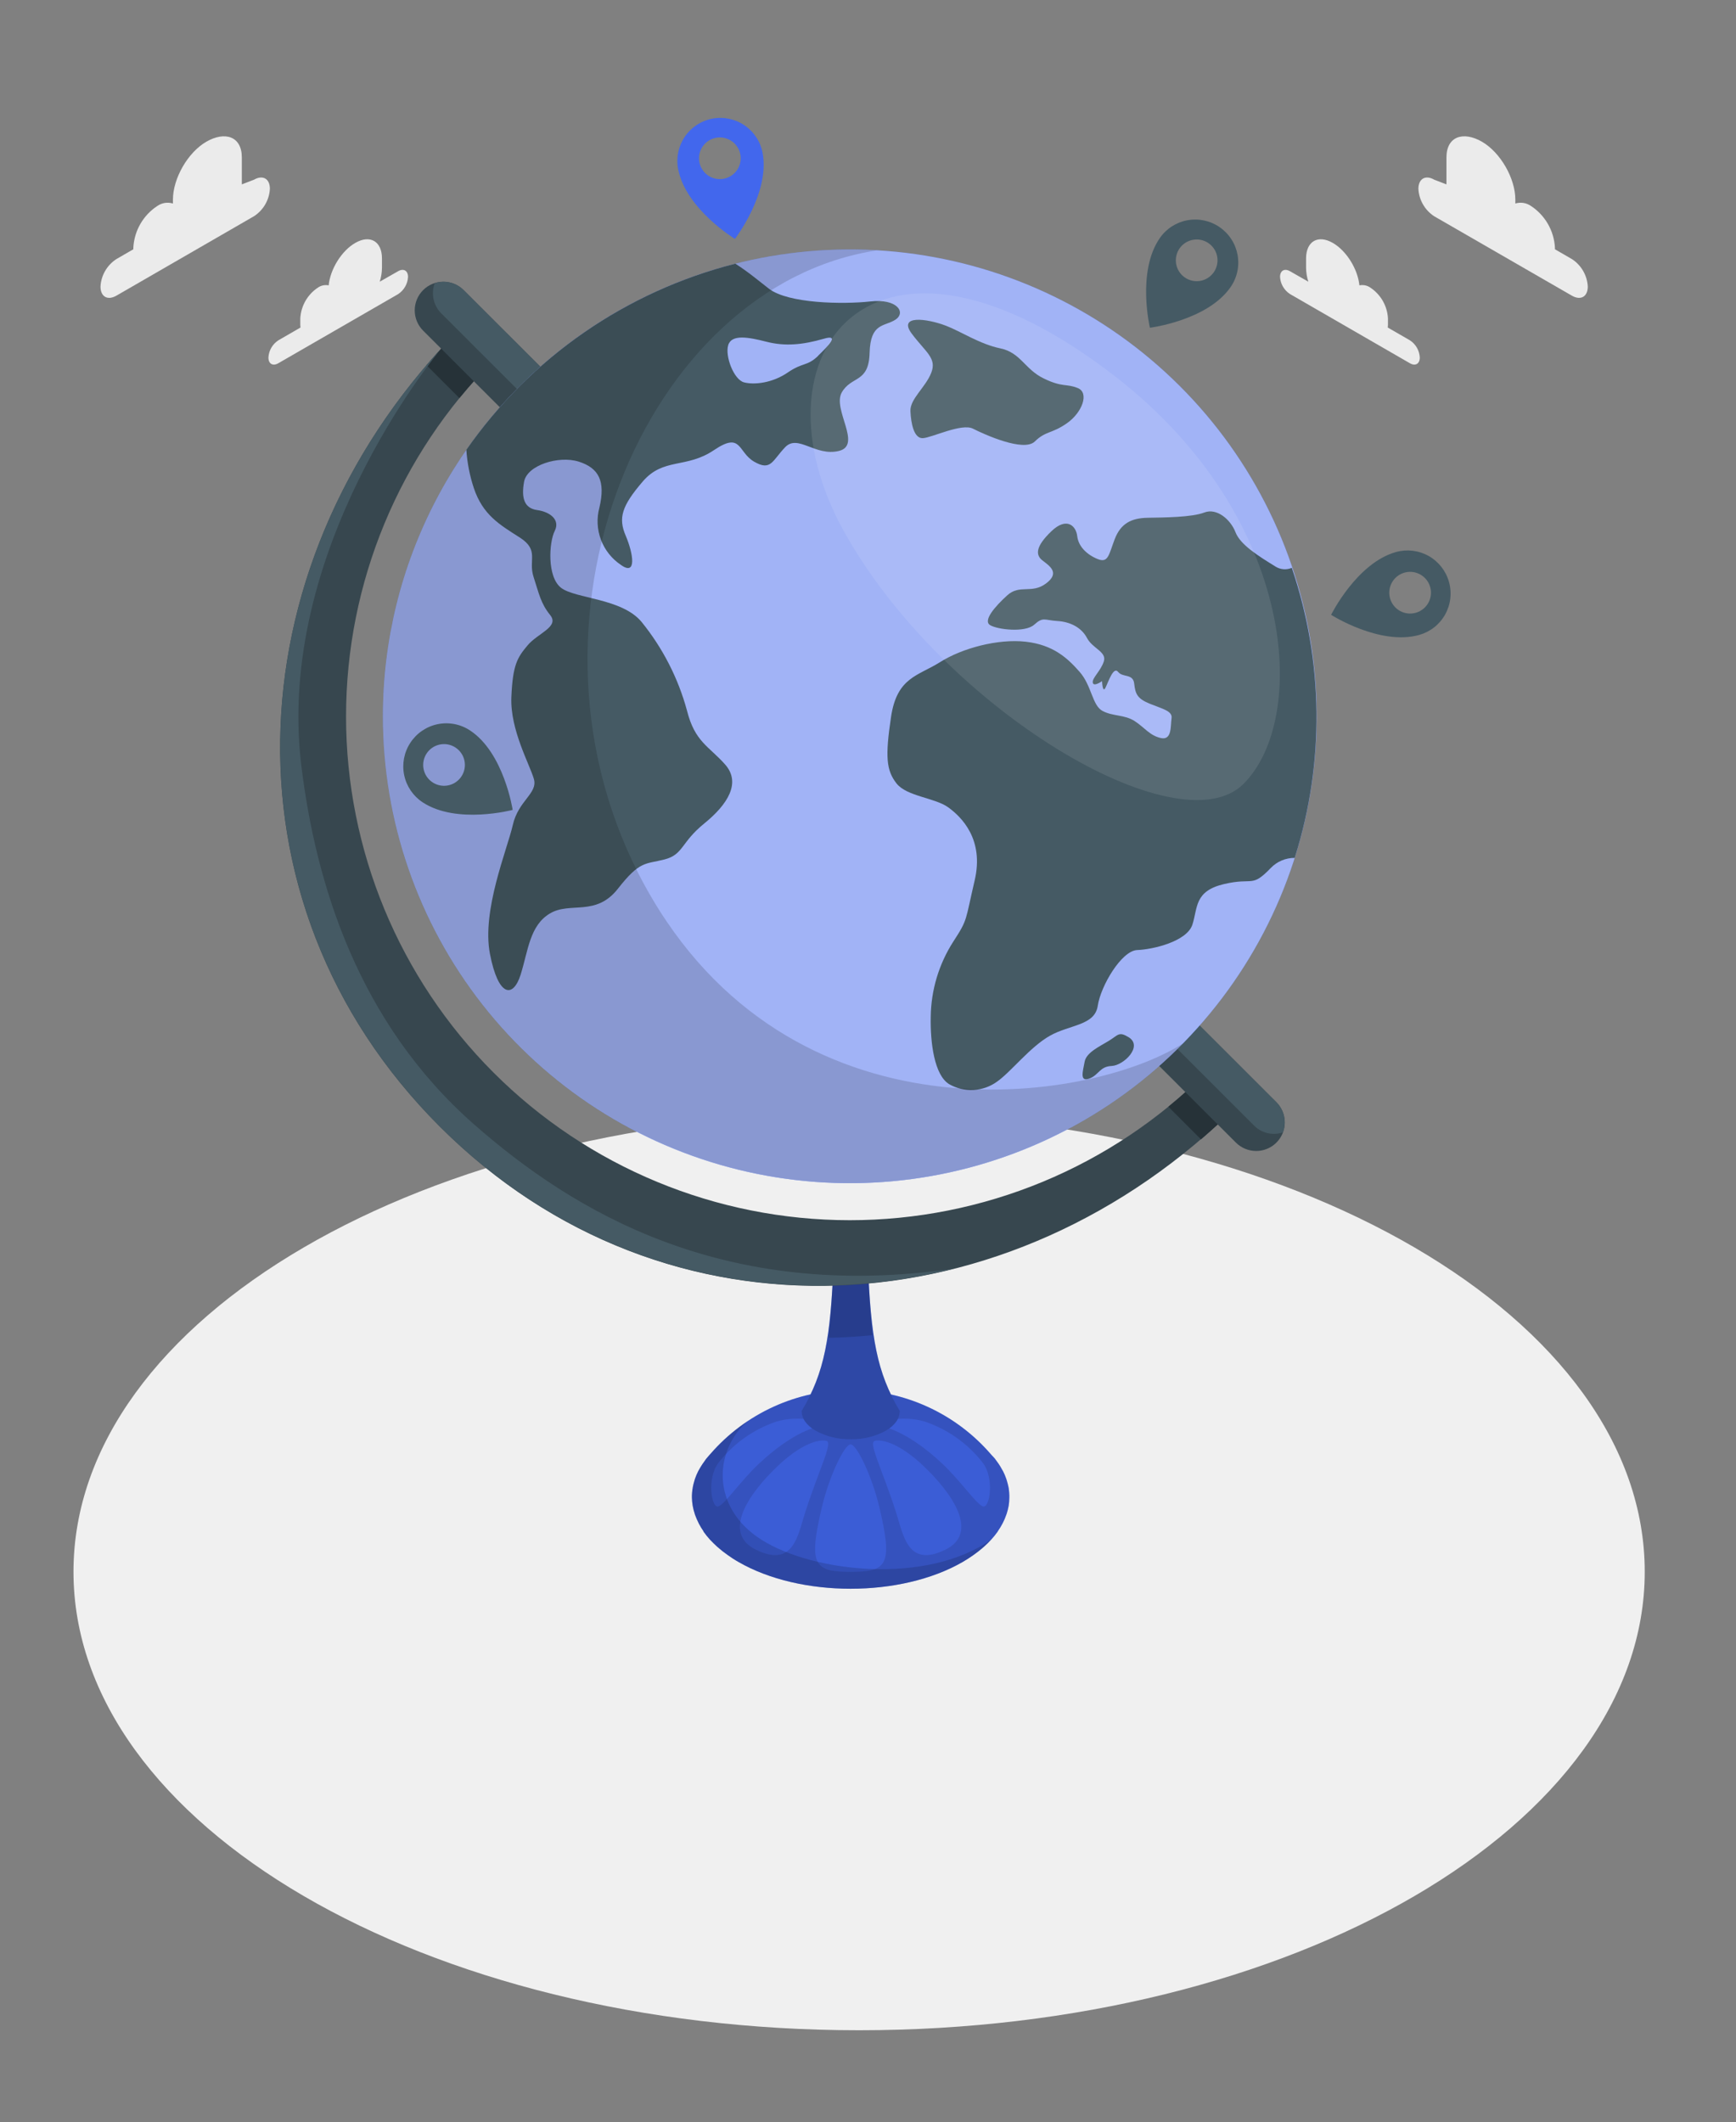
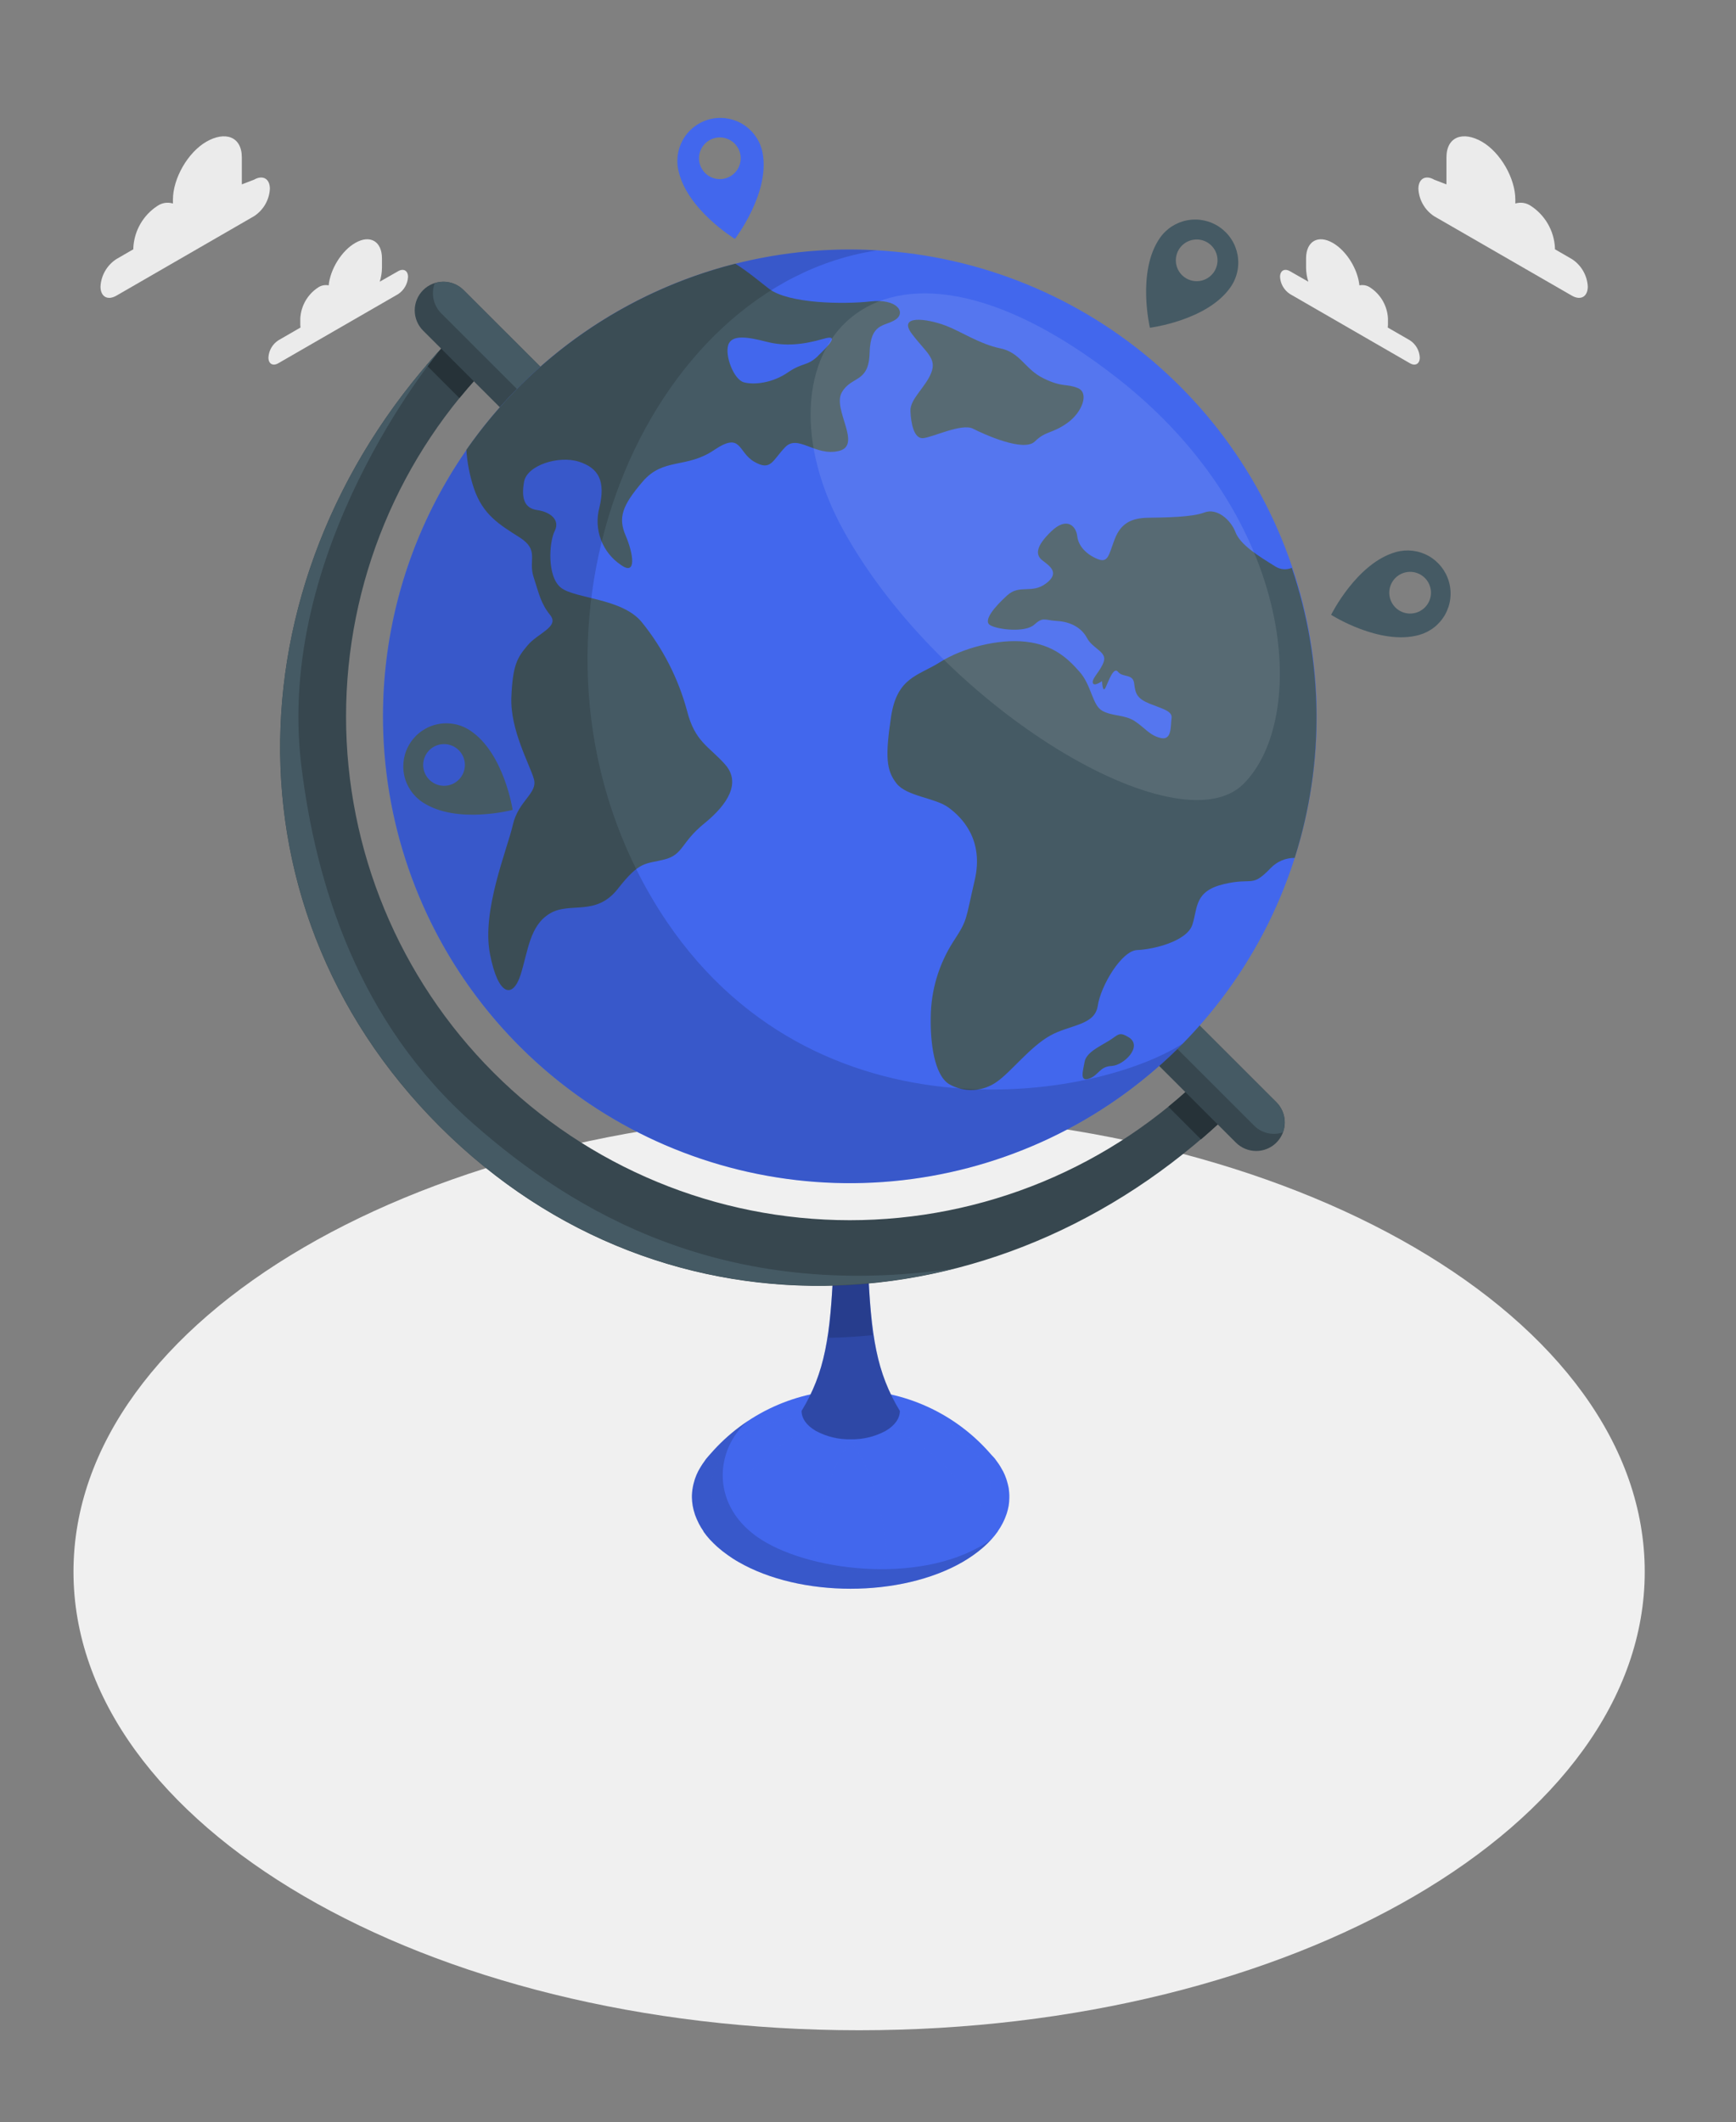
<svg xmlns="http://www.w3.org/2000/svg" width="364" height="445" viewBox="0 0 364 445" fill="none">
  <rect x="0" y="0" width="364" height="445" fill="#808080" stroke="none" />
  <path d="M180.136 425.716C271.113 425.716 344.864 382.672 344.864 329.574C344.864 276.476 271.113 233.432 180.136 233.432C89.159 233.432 15.408 276.476 15.408 329.574C15.408 382.672 89.159 425.716 180.136 425.716Z" fill="#F0F0F0" />
  <path d="M295.632 71.364L290.986 68.682C291.01 68.493 291.022 68.302 291.023 68.111V66.77C290.954 65.467 290.578 64.2 289.926 63.07C289.274 61.941 288.364 60.981 287.271 60.27C286.946 60.053 286.581 59.902 286.197 59.828C285.813 59.754 285.419 59.757 285.036 59.838C284.699 56.438 282.332 52.591 279.467 50.942C276.368 49.147 273.854 50.597 273.854 54.181V56.188C273.869 57.167 274.03 58.137 274.33 59.068L270.476 56.87C269.326 56.21 268.395 56.745 268.395 58.072C268.437 58.788 268.647 59.485 269.007 60.106C269.367 60.727 269.868 61.255 270.469 61.648L295.617 76.164C296.768 76.831 297.698 76.296 297.698 74.969C297.663 74.248 297.457 73.545 297.098 72.919C296.738 72.292 296.236 71.76 295.632 71.364Z" fill="#EBEBEB" />
  <path d="M300.725 37.679L303.289 38.661V33.026C303.289 28.549 306.851 27.479 310.727 29.714C314.596 31.949 317.732 37.386 317.732 41.856V42.676C318.277 42.508 318.853 42.465 319.416 42.551C319.98 42.638 320.516 42.851 320.986 43.175C322.454 44.133 323.676 45.424 324.553 46.943C325.431 48.462 325.938 50.165 326.034 51.916V52.268L329.603 54.335C330.57 54.964 331.375 55.813 331.952 56.813C332.529 57.813 332.861 58.934 332.922 60.087C332.922 62.205 331.457 63.062 329.603 62.007L300.725 45.351C299.757 44.721 298.951 43.87 298.374 42.869C297.797 41.868 297.465 40.745 297.405 39.591C297.405 37.474 298.893 36.616 300.725 37.679Z" fill="#EBEBEB" />
  <path d="M58.362 71.364L63.001 68.682C62.977 68.493 62.965 68.302 62.964 68.111V66.77C63.033 65.467 63.41 64.2 64.061 63.07C64.713 61.941 65.623 60.981 66.716 60.27C67.363 59.84 68.153 59.685 68.914 59.838C69.251 56.438 71.611 52.591 74.483 50.942C77.583 49.147 80.089 50.597 80.089 54.181V56.188C80.076 57.166 79.918 58.137 79.62 59.068L83.474 56.87C84.617 56.21 85.555 56.745 85.555 58.072C85.515 58.794 85.306 59.496 84.944 60.122C84.583 60.748 84.079 61.281 83.474 61.677L58.362 76.164C57.212 76.831 56.281 76.296 56.281 74.969C56.319 74.247 56.527 73.543 56.889 72.916C57.25 72.29 57.755 71.758 58.362 71.364Z" fill="#EBEBEB" />
  <path d="M53.262 37.679L50.705 38.661V33.026C50.705 28.549 47.144 27.479 43.267 29.714C39.398 31.949 36.262 37.386 36.262 41.856V42.676C35.718 42.508 35.142 42.465 34.578 42.551C34.015 42.638 33.478 42.851 33.009 43.175C31.539 44.132 30.316 45.423 29.439 46.941C28.561 48.461 28.055 50.165 27.96 51.916V52.268L24.391 54.335C23.424 54.964 22.619 55.813 22.043 56.813C21.466 57.813 21.133 58.934 21.072 60.087C21.072 62.205 22.538 63.062 24.391 62.007L53.262 45.336C54.232 44.707 55.039 43.857 55.617 42.856C56.195 41.855 56.528 40.731 56.589 39.577C56.589 37.474 55.102 36.616 53.262 37.679Z" fill="#EBEBEB" />
  <path d="M209.277 320.997C209.608 320.523 209.907 320.028 210.174 319.515C210.25 319.383 210.316 319.251 210.382 319.109C210.592 318.687 210.774 318.252 210.929 317.807L211.08 317.401C211.255 316.86 211.394 316.308 211.496 315.749C211.585 315.19 211.633 314.625 211.637 314.059C211.637 313.899 211.637 313.729 211.637 313.559C211.629 313.167 211.598 312.776 211.543 312.388C211.543 312.18 211.486 311.982 211.448 311.775C211.373 311.406 211.279 311.029 211.165 310.651C211.109 310.472 211.061 310.283 210.995 310.094C210.813 309.557 210.592 309.033 210.335 308.527C210.25 308.357 210.146 308.206 210.051 308.036C209.851 307.66 209.63 307.294 209.391 306.941L208.919 306.29C208.796 306.129 208.701 305.969 208.569 305.808L207.984 305.176L207.672 304.827C204.022 300.631 199.514 297.268 194.452 294.963C189.391 292.658 183.894 291.465 178.333 291.465C172.772 291.465 167.275 292.658 162.214 294.963C157.152 297.268 152.644 300.631 148.993 304.827L148.739 305.11C148.54 305.346 148.342 305.582 148.153 305.79C147.964 305.997 147.908 306.129 147.785 306.299C147.662 306.469 147.483 306.696 147.351 306.903C147.087 307.291 146.851 307.687 146.624 308.083C146.558 308.225 146.464 308.357 146.397 308.489C146.133 309.008 145.906 309.544 145.718 310.094C145.661 310.255 145.623 310.425 145.576 310.585C145.454 310.979 145.354 311.379 145.274 311.784C145.274 311.973 145.208 312.152 145.18 312.341C145.123 312.756 145.095 313.172 145.076 313.587C145.076 313.738 145.076 313.88 145.076 314.021C145.1 315.188 145.303 316.344 145.68 317.448C145.68 317.561 145.765 317.684 145.803 317.807C145.972 318.271 146.167 318.724 146.388 319.166L146.558 319.525C146.841 320.063 147.156 320.583 147.502 321.082C147.497 321.104 147.497 321.127 147.502 321.148C147.915 321.732 148.363 322.29 148.842 322.819L148.946 322.923C149.393 323.401 149.875 323.873 150.391 324.339L150.759 324.651C151.231 325.057 151.703 325.453 152.269 325.84C152.401 325.935 152.524 326.038 152.666 326.133C153.336 326.605 154.044 327.077 154.818 327.511C167.798 335.016 188.896 335.016 201.876 327.511C202.641 327.067 203.34 326.614 204.01 326.142C204.17 326.038 204.302 325.925 204.453 325.821C204.973 325.444 205.454 325.066 205.917 324.67L206.323 324.32C206.808 323.891 207.271 323.437 207.71 322.961L207.861 322.81C208.335 322.29 208.776 321.741 209.183 321.167L209.277 320.997Z" fill="#4267ED" />
  <g style="mix-blend-mode:multiply" opacity="0.2">
-     <path d="M209.277 320.997C209.608 320.523 209.907 320.028 210.174 319.515C210.25 319.383 210.316 319.251 210.382 319.109C210.592 318.687 210.774 318.252 210.929 317.807L211.08 317.401C211.255 316.86 211.394 316.308 211.496 315.749C211.585 315.19 211.633 314.625 211.637 314.059C211.637 313.899 211.637 313.729 211.637 313.559C211.629 313.167 211.598 312.776 211.543 312.388C211.543 312.18 211.486 311.982 211.448 311.775C211.373 311.406 211.279 311.029 211.165 310.651C211.109 310.472 211.061 310.283 210.995 310.094C210.813 309.557 210.592 309.033 210.335 308.527C210.25 308.357 210.146 308.206 210.051 308.036C209.851 307.66 209.63 307.294 209.391 306.941L208.919 306.29C208.796 306.129 208.701 305.969 208.569 305.808L207.984 305.176L207.672 304.827C204.022 300.631 199.514 297.268 194.452 294.963C189.391 292.658 183.894 291.465 178.333 291.465C172.772 291.465 167.275 292.658 162.214 294.963C157.152 297.268 152.644 300.631 148.993 304.827L148.739 305.11C148.54 305.346 148.342 305.582 148.153 305.79C147.964 305.997 147.908 306.129 147.785 306.299C147.662 306.469 147.483 306.696 147.351 306.903C147.087 307.291 146.851 307.687 146.624 308.083C146.558 308.225 146.464 308.357 146.397 308.489C146.133 309.008 145.906 309.544 145.718 310.094C145.661 310.255 145.623 310.425 145.576 310.585C145.454 310.979 145.354 311.379 145.274 311.784C145.274 311.973 145.208 312.152 145.18 312.341C145.123 312.756 145.095 313.172 145.076 313.587C145.076 313.738 145.076 313.88 145.076 314.021C145.1 315.188 145.303 316.344 145.68 317.448C145.68 317.561 145.765 317.684 145.803 317.807C145.972 318.271 146.167 318.724 146.388 319.166L146.558 319.525C146.841 320.063 147.156 320.583 147.502 321.082C147.497 321.104 147.497 321.127 147.502 321.148C147.915 321.732 148.363 322.29 148.842 322.819L148.946 322.923C149.393 323.401 149.875 323.873 150.391 324.339L150.759 324.651C151.231 325.057 151.703 325.453 152.269 325.84C152.401 325.935 152.524 326.038 152.666 326.133C153.336 326.605 154.044 327.077 154.818 327.511C167.798 335.016 188.896 335.016 201.876 327.511C202.641 327.067 203.34 326.614 204.01 326.142C204.17 326.038 204.302 325.925 204.453 325.821C204.973 325.444 205.454 325.066 205.917 324.67L206.323 324.32C206.808 323.891 207.271 323.437 207.71 322.961L207.861 322.81C208.335 322.29 208.776 321.741 209.183 321.167L209.277 320.997Z" fill="black" />
-   </g>
+     </g>
  <g opacity="0.5">
-     <path d="M183.44 302.127C182.024 302.486 184.818 307.696 187.83 316.948C189.415 321.838 190.265 328.852 198.214 324.953C205.548 321.356 199.403 312.888 193.72 307.479C188.679 302.665 184.96 301.74 183.44 302.127Z" fill="#4267ED" />
    <path d="M184.752 298.936C185.498 299.323 190.095 299.927 197.496 306.837C201.47 310.557 204.576 315.258 206.058 315.862C207.54 316.466 208.569 309.962 206.058 306.715C202.944 302.712 198.723 299.712 193.918 298.087C188.792 296.548 183.516 298.294 184.752 298.936Z" fill="#4267ED" />
    <path d="M178.352 329.597C170.715 329.597 169.422 328.219 172.367 315.9C173.915 309.396 177.087 302.863 178.352 302.863C179.617 302.863 182.789 309.396 184.346 315.9C187.292 328.219 185.998 329.597 178.352 329.597Z" fill="#4267ED" />
-     <path d="M173.273 302.127C174.689 302.486 171.895 307.696 168.884 316.948C167.298 321.838 166.448 328.852 158.5 324.953C151.165 321.356 157.31 312.888 162.993 307.479C168.034 302.665 171.753 301.74 173.273 302.127Z" fill="#4267ED" />
    <path d="M171.952 298.936C171.215 299.323 166.618 299.927 159.217 306.837C155.243 310.557 152.137 315.258 150.655 315.862C149.173 316.466 148.144 309.962 150.655 306.715C153.767 302.71 157.989 299.709 162.795 298.087C167.921 296.548 173.198 298.294 171.952 298.936Z" fill="#4267ED" />
  </g>
  <path d="M178.352 263.215C177.464 263.201 176.587 263.412 175.803 263.829C175.544 263.953 175.316 264.135 175.138 264.361C174.959 264.587 174.835 264.85 174.774 265.132C174.132 280.377 172.943 287.788 168.072 295.859C168.072 297.379 169.072 298.898 171.092 300.06C173.328 301.257 175.835 301.858 178.371 301.806C180.91 301.859 183.419 301.258 185.658 300.06C187.679 298.898 188.679 297.379 188.679 295.859C183.808 287.759 182.619 280.377 181.977 265.132C181.916 264.85 181.792 264.587 181.613 264.361C181.435 264.135 181.207 263.953 180.948 263.829C180.15 263.405 179.256 263.193 178.352 263.215Z" fill="#4267ED" />
  <g style="mix-blend-mode:multiply" opacity="0.3">
    <path d="M178.352 263.215C177.464 263.201 176.587 263.412 175.803 263.829C175.544 263.953 175.316 264.135 175.138 264.361C174.959 264.587 174.835 264.85 174.774 265.132C174.132 280.377 172.943 287.788 168.072 295.859C168.072 297.379 169.072 298.898 171.092 300.06C173.328 301.257 175.835 301.858 178.371 301.806C180.91 301.859 183.419 301.258 185.658 300.06C187.679 298.898 188.679 297.379 188.679 295.859C183.808 287.759 182.619 280.377 181.977 265.132C181.916 264.85 181.792 264.587 181.613 264.361C181.435 264.135 181.207 263.953 180.948 263.829C180.15 263.405 179.256 263.193 178.352 263.215Z" fill="black" />
  </g>
  <g style="mix-blend-mode:multiply" opacity="0.15">
    <path d="M182.024 266.68C179.579 266.774 177.134 266.774 174.689 266.68C174.472 271.456 174.189 276.12 173.745 280.519C176.804 280.462 179.859 280.28 182.911 279.971C182.496 275.751 182.232 271.268 182.024 266.68Z" fill="black" />
  </g>
  <g style="mix-blend-mode:multiply" opacity="0.15">
    <path d="M159.746 322.914C148.927 316.145 149.692 304.034 156.866 297.898C153.946 299.837 151.301 302.161 149.003 304.808L148.748 305.091C148.55 305.327 148.352 305.563 148.163 305.771C147.974 305.978 147.917 306.111 147.795 306.281C147.672 306.45 147.492 306.677 147.36 306.885C147.096 307.272 146.86 307.668 146.633 308.065C146.567 308.206 146.473 308.338 146.407 308.471C146.143 308.989 145.916 309.525 145.727 310.075C145.671 310.236 145.633 310.406 145.576 310.566C145.463 310.972 145.359 311.369 145.284 311.765C145.284 311.954 145.217 312.133 145.189 312.322C145.132 312.737 145.104 313.153 145.085 313.568C145.085 313.719 145.085 313.861 145.085 314.002C145.104 315.175 145.305 316.337 145.68 317.448C145.68 317.561 145.765 317.684 145.803 317.807C145.972 318.271 146.167 318.724 146.388 319.166L146.558 319.525C146.841 320.063 147.156 320.583 147.502 321.082C147.497 321.104 147.497 321.127 147.502 321.149C147.915 321.732 148.363 322.29 148.842 322.819L148.946 322.923C149.393 323.401 149.875 323.873 150.391 324.339L150.759 324.651C151.231 325.057 151.703 325.453 152.269 325.84C152.401 325.935 152.524 326.038 152.666 326.133C153.336 326.605 154.044 327.077 154.818 327.511C167.798 335.016 188.896 335.016 201.876 327.511C202.641 327.067 203.34 326.614 204.01 326.142C204.17 326.038 204.302 325.925 204.453 325.821C204.973 325.444 205.454 325.066 205.917 324.67L206.323 324.32C206.808 323.891 207.271 323.437 207.71 322.961L207.861 322.81C194.353 332.373 170.573 329.72 159.746 322.914Z" fill="black" />
  </g>
  <path d="M252.862 224.936C243.052 234.742 231.406 242.521 218.59 247.826C205.773 253.132 192.038 255.862 178.167 255.859C150.153 255.854 123.288 244.72 103.483 224.908C83.678 205.095 72.555 178.226 72.56 150.213C72.565 122.199 83.699 95.334 103.512 75.529L96.696 68.723C49.203 116.216 44.672 188.715 92.193 236.207C139.714 283.7 212.081 279.14 259.621 231.648L252.862 224.936Z" fill="#37474F" />
  <path d="M89.436 76.586L96.328 83.478C98.588 80.71 100.985 78.057 103.512 75.529L96.696 68.723C94.147 71.272 91.727 73.893 89.436 76.586Z" fill="#263238" />
  <path d="M252.862 224.936C250.356 227.443 247.725 229.822 244.979 232.063L251.823 238.907C254.485 236.623 257.085 234.219 259.621 231.695L252.862 224.936Z" fill="#263238" />
  <path d="M63.184 160.565C66.233 185.533 75.22 214.524 99.415 235.783C120.032 253.888 151.561 273.108 200.111 265.991C162.596 275.487 122.363 266.359 92.193 236.188C46.107 190.102 48.986 120.501 92.58 73.018C90.786 75.18 57.68 115.545 63.184 160.565Z" fill="#455A64" />
  <path d="M263.387 241.343C264.573 241.345 265.733 240.996 266.719 240.338C267.706 239.681 268.475 238.745 268.929 237.65C269.383 236.555 269.502 235.349 269.27 234.187C269.038 233.024 268.466 231.956 267.626 231.119L97.215 60.831C96.088 59.704 94.56 59.071 92.967 59.071C91.374 59.071 89.846 59.704 88.719 60.831C87.592 61.958 86.959 63.486 86.959 65.079C86.959 66.672 87.592 68.2 88.719 69.327L259.149 239.596C260.276 240.715 261.799 241.343 263.387 241.343Z" fill="#37474F" />
  <path d="M97.215 60.831L267.626 231.119C268.434 231.933 268.993 232.961 269.235 234.081C269.478 235.202 269.394 236.369 268.995 237.444C267.951 237.799 266.828 237.852 265.756 237.597C264.684 237.341 263.705 236.788 262.934 236L92.523 65.712C91.713 64.899 91.153 63.871 90.91 62.75C90.668 61.629 90.752 60.461 91.155 59.387C92.2 59.046 93.319 59 94.388 59.255C95.458 59.51 96.436 60.055 97.215 60.831Z" fill="#455A64" />
  <path d="M80.299 150.218C80.301 172.119 87.647 193.386 101.163 210.619C114.678 227.852 133.582 240.055 154.851 245.277C176.12 250.499 198.525 248.438 218.485 239.423C238.444 230.409 254.804 214.962 264.949 195.552C275.093 176.143 278.436 153.892 274.443 132.359C270.45 110.825 259.352 91.253 242.922 76.771C226.493 62.289 205.682 53.735 183.818 52.476C161.954 51.218 140.299 57.327 122.316 69.827C109.346 78.843 98.75 90.863 91.433 104.862C84.116 118.861 80.296 134.423 80.299 150.218Z" fill="#4267ED" />
-   <path opacity="0.5" d="M80.299 150.218C80.301 172.119 87.647 193.386 101.163 210.619C114.678 227.852 133.582 240.055 154.851 245.277C176.12 250.499 198.525 248.438 218.485 239.423C238.444 230.409 254.804 214.962 264.949 195.552C275.093 176.143 278.436 153.892 274.443 132.359C270.45 110.825 259.352 91.253 242.922 76.771C226.493 62.289 205.682 53.735 183.818 52.476C161.954 51.218 140.299 57.327 122.316 69.827C109.346 78.843 98.75 90.863 91.433 104.862C84.116 118.861 80.296 134.423 80.299 150.218Z" fill="white" />
  <path d="M198.365 68.308C194.173 66.712 188.254 66.051 191.171 69.96C194.088 73.868 196.467 75.076 195.268 78.153C194.069 81.231 190.784 83.647 190.898 86.215C191.011 88.783 191.624 91.964 193.494 91.879C195.363 91.794 201.631 88.679 204.01 89.887C206.389 91.096 214.649 94.843 216.971 92.578C219.293 90.312 220.464 91.011 223.702 88.755C226.94 86.498 228.422 82.383 226.014 81.382C223.607 80.381 222.824 81.297 218.831 79.352C214.837 77.408 214.026 73.934 209.73 73.046C205.435 72.159 201.433 69.478 198.365 68.308Z" fill="#455A64" />
  <path d="M182.496 63.21C176.775 63.842 165.325 63.663 161.237 60.548C159.217 58.99 156.866 56.989 154.176 55.29C131.299 61.093 111.279 74.944 97.781 94.305C97.961 97.029 98.484 99.718 99.339 102.31C101.227 107.974 104.748 110.004 108.958 112.694C113.169 115.385 110.714 117.414 111.875 120.973C113.036 124.532 113.367 126.505 115.359 128.969C117.351 131.433 112.791 132.745 110.639 135.303C108.486 137.861 107.505 139.372 107.221 146.188C106.938 153.003 111.073 160.291 111.941 163.331C112.81 166.37 108.694 167.833 107.524 172.988C106.353 178.142 100.972 190.924 102.728 200.005C104.484 209.086 107.599 209.369 109.176 204.338C110.752 199.306 111.064 194.067 115.312 191.537C119.56 189.007 124.94 192.264 129.566 186.345C134.192 180.426 135.305 181.248 139.317 180.219C143.329 179.19 142.725 176.679 147.672 172.667C152.618 168.655 155.432 164.114 152.024 160.281C148.616 156.449 145.699 155.561 144.056 149.038C142.213 142.23 138.965 135.882 134.522 130.404C130.387 125.42 120.598 125.561 117.634 123.248C114.67 120.936 115.113 113.714 116.312 111.335C117.511 108.956 115.283 107.323 112.631 106.955C109.978 106.587 109.26 104.519 109.884 101.027C110.507 97.534 117.152 95.476 121.344 96.797C125.535 98.119 127.008 100.876 125.677 106.445C125.079 108.667 125.193 111.02 126.003 113.174C126.812 115.328 128.276 117.174 130.189 118.453C133.568 120.888 132.785 116.046 131.19 112.317C129.594 108.588 130.387 106.086 134.748 100.989C139.11 95.891 143.868 98.327 149.711 94.381C155.554 90.435 154.639 94.796 158.141 96.816C161.643 98.837 161.917 96.618 164.617 93.786C167.316 90.954 170.904 95.759 175.888 94.56C180.872 93.361 174.481 85.838 176.502 82.288C178.522 78.739 182.166 80.4 182.336 74.009C182.505 67.618 185.432 68.534 187.735 67.043C190.039 65.551 188.16 62.568 182.496 63.21ZM171.555 74.604C169.233 76.86 168.383 75.907 165.164 78.116C161.945 80.325 158.131 80.74 155.998 80.174C153.864 79.607 151.976 74.661 152.694 72.357C153.411 70.054 156.914 70.686 160.746 71.668C164.579 72.65 168.298 72.31 172.678 71.045C176.086 70.035 173.849 72.348 171.527 74.604H171.555Z" fill="#455A64" />
  <path d="M271.553 179.624L271.477 179.888C270.536 179.881 269.603 180.067 268.736 180.434C267.869 180.801 267.087 181.341 266.436 182.022C262.349 186.26 262.859 183.91 256.628 185.382C250.398 186.855 251.163 190.338 250.02 193.878C248.878 197.418 241.713 199.099 238.447 199.212C235.181 199.325 230.8 206.707 230.177 210.889C229.554 215.071 224.353 214.807 220.152 217.176C215.951 219.546 212.015 224.728 209.06 226.805C207.615 227.852 205.898 228.458 204.116 228.552C202.334 228.646 200.563 228.223 199.016 227.334C195.92 225.446 195.042 218.715 195.155 213.23C195.217 207.634 196.853 202.167 199.875 197.456C202.981 192.689 202.358 193.18 204.368 184.599C206.379 176.018 201.631 171.317 198.818 169.287C196.005 167.258 190.105 167.003 187.971 164.265C185.838 161.528 185.583 158.686 186.829 150.332C188.075 141.977 192.493 141.76 197.119 138.834C201.744 135.907 209.249 133.906 215.055 134.557C220.86 135.209 223.853 138.012 226.383 140.892C228.912 143.771 229.007 147.924 231.178 149.076C233.349 150.228 235.775 149.831 237.88 151.181C239.986 152.531 241.062 154.249 243.422 154.759C245.782 155.269 245.404 152.163 245.65 150.624C245.895 149.086 243.762 148.651 241.09 147.566C238.419 146.48 238.06 145.48 237.814 143.337C237.569 141.194 235.436 142.128 234.444 140.892C233.453 139.655 232.396 143.016 231.782 144.224C231.169 145.432 231.074 142.827 231.074 142.827C231.074 142.827 229.29 144.111 229.13 143.129C228.969 142.147 230.819 140.684 231.452 138.673C232.084 136.663 229.082 135.992 227.921 133.783C226.76 131.574 224.4 130.376 221.681 130.215C218.963 130.055 218.755 129.271 216.848 130.989C214.941 132.707 209.145 132.018 207.606 131.084C206.068 130.149 208.55 127.241 211.184 124.844C213.818 122.446 216.31 124.608 219.331 122.342C222.352 120.076 220.029 118.651 218.547 117.49C217.065 116.329 217.188 114.526 220.435 111.411C223.683 108.295 225.627 110.278 225.873 112.43C226.118 114.582 227.874 116.291 230.13 117.216C232.386 118.141 232.471 116.348 233.727 113.063C234.982 109.777 237.191 108.626 240.656 108.569C244.12 108.512 249.898 108.475 252.522 107.465C255.146 106.455 258.035 108.956 259.045 111.58C260.055 114.205 263.708 116.499 267.541 118.859C268.039 119.153 268.6 119.325 269.177 119.361C269.755 119.397 270.333 119.296 270.864 119.066C277.521 138.667 277.762 159.877 271.553 179.624Z" fill="#455A64" />
  <path d="M236.644 217.488C234.576 216.223 234.482 217.035 232.49 218.252C230.498 219.47 227.77 220.697 227.421 222.642C227.072 224.587 226.316 226.899 228.365 226.173C230.413 225.446 230.536 223.633 233.085 223.52C235.634 223.407 239.731 219.376 236.644 217.488Z" fill="#455A64" />
-   <path opacity="0.1" d="M234.095 79.145C182.911 39.27 156.309 74.425 177.03 111.543C197.751 148.661 247.047 177.915 260.697 164.407C274.347 150.898 272.176 108.824 234.095 79.145Z" fill="white" />
+   <path opacity="0.1" d="M234.095 79.145C182.911 39.27 156.309 74.425 177.03 111.543C197.751 148.661 247.047 177.915 260.697 164.407C274.347 150.898 272.176 108.824 234.095 79.145" fill="white" />
  <path opacity="0.15" d="M135.296 185.873C105.088 130.961 135.173 59.878 183.874 52.505C181.986 52.392 180.098 52.316 178.21 52.316C162.079 52.314 146.197 56.298 131.977 63.915C117.757 71.532 105.641 82.546 96.704 95.975C87.768 109.406 82.29 124.836 80.756 140.894C79.222 156.952 81.681 173.141 87.914 188.019C94.147 202.898 103.961 216.006 116.482 226.176C129.003 236.347 143.843 243.265 159.684 246.316C175.524 249.367 191.873 248.456 207.276 243.664C222.679 238.871 236.659 230.346 247.972 218.847C228.195 231.393 165.504 240.748 135.296 185.873Z" fill="black" />
  <path d="M149.38 24.874C147.03 25.316 144.952 26.673 143.601 28.647C142.251 30.62 141.739 33.049 142.178 35.4C143.754 43.811 154.1 50.098 154.1 50.098C154.1 50.098 161.483 40.488 159.906 32.086C159.466 29.734 158.11 27.654 156.136 26.301C154.163 24.949 151.733 24.435 149.38 24.874ZM151.74 37.486C150.891 37.645 150.013 37.548 149.218 37.208C148.423 36.868 147.747 36.3 147.275 35.576C146.803 34.852 146.556 34.004 146.566 33.139C146.576 32.275 146.842 31.433 147.331 30.719C147.82 30.006 148.509 29.454 149.312 29.132C150.114 28.811 150.994 28.735 151.84 28.913C152.686 29.092 153.46 29.518 154.064 30.136C154.668 30.755 155.075 31.538 155.233 32.388C155.446 33.527 155.197 34.704 154.542 35.66C153.887 36.616 152.879 37.273 151.74 37.486Z" fill="#4267ED" />
  <path d="M255.741 47.643C253.777 46.28 251.352 45.753 248.999 46.178C246.646 46.603 244.558 47.945 243.195 49.909C238.315 56.932 241.109 68.723 241.109 68.723C241.109 68.723 253.135 67.222 258.006 60.227C258.689 59.254 259.171 58.155 259.427 56.994C259.682 55.833 259.705 54.633 259.494 53.463C259.284 52.294 258.844 51.177 258.199 50.178C257.555 49.179 256.72 48.318 255.741 47.643ZM248.425 58.178C247.714 57.685 247.166 56.993 246.849 56.188C246.533 55.384 246.462 54.503 246.645 53.658C246.829 52.813 247.26 52.042 247.882 51.442C248.504 50.841 249.291 50.439 250.142 50.286C250.993 50.133 251.87 50.235 252.663 50.581C253.455 50.926 254.128 51.499 254.595 52.227C255.062 52.954 255.302 53.804 255.286 54.669C255.27 55.533 254.998 56.373 254.504 57.083C254.178 57.555 253.761 57.958 253.278 58.268C252.796 58.579 252.257 58.791 251.692 58.893C251.127 58.994 250.548 58.984 249.987 58.861C249.427 58.739 248.896 58.507 248.425 58.178Z" fill="#455A64" />
  <path d="M303.814 122.006C303.17 119.703 301.637 117.751 299.553 116.579C297.469 115.407 295.005 115.111 292.703 115.755C284.466 118.057 279.104 128.923 279.104 128.923C279.104 128.923 289.328 135.432 297.54 133.146C298.686 132.831 299.758 132.292 300.695 131.56C301.631 130.828 302.414 129.918 302.997 128.882C303.58 127.847 303.953 126.706 304.093 125.526C304.233 124.345 304.139 123.149 303.814 122.006ZM291.462 125.461C291.229 124.628 291.248 123.745 291.517 122.923C291.785 122.101 292.292 121.377 292.972 120.844C293.652 120.31 294.475 119.989 295.337 119.923C296.2 119.857 297.062 120.049 297.815 120.473C298.569 120.897 299.179 121.535 299.57 122.307C299.961 123.078 300.114 123.948 300.01 124.807C299.906 125.665 299.55 126.473 298.986 127.129C298.423 127.785 297.678 128.259 296.845 128.492C296.292 128.647 295.715 128.692 295.145 128.623C294.575 128.555 294.024 128.375 293.524 128.093C293.024 127.812 292.585 127.434 292.231 126.982C291.877 126.531 291.616 126.014 291.462 125.461Z" fill="#455A64" />
  <path d="M86.032 155.762C84.722 157.762 84.26 160.201 84.748 162.541C85.236 164.882 86.633 166.933 88.633 168.243C95.784 172.934 107.496 169.825 107.496 169.825C107.496 169.825 105.674 157.843 98.551 153.161C97.56 152.505 96.448 152.052 95.281 151.828C94.114 151.604 92.914 151.613 91.75 151.855C90.586 152.097 89.482 152.566 88.501 153.237C87.519 153.908 86.68 154.766 86.032 155.762ZM96.76 162.794C96.286 163.517 95.608 164.084 94.812 164.422C94.016 164.76 93.138 164.855 92.289 164.694C91.439 164.533 90.656 164.123 90.04 163.517C89.423 162.911 89 162.136 88.824 161.289C88.648 160.442 88.727 159.563 89.051 158.761C89.375 157.959 89.93 157.272 90.645 156.786C91.36 156.299 92.203 156.036 93.067 156.029C93.932 156.022 94.779 156.271 95.502 156.746C95.983 157.06 96.396 157.466 96.719 157.94C97.043 158.414 97.269 158.947 97.386 159.509C97.503 160.071 97.508 160.65 97.4 161.214C97.293 161.778 97.075 162.315 96.76 162.794Z" fill="#455A64" />
</svg>